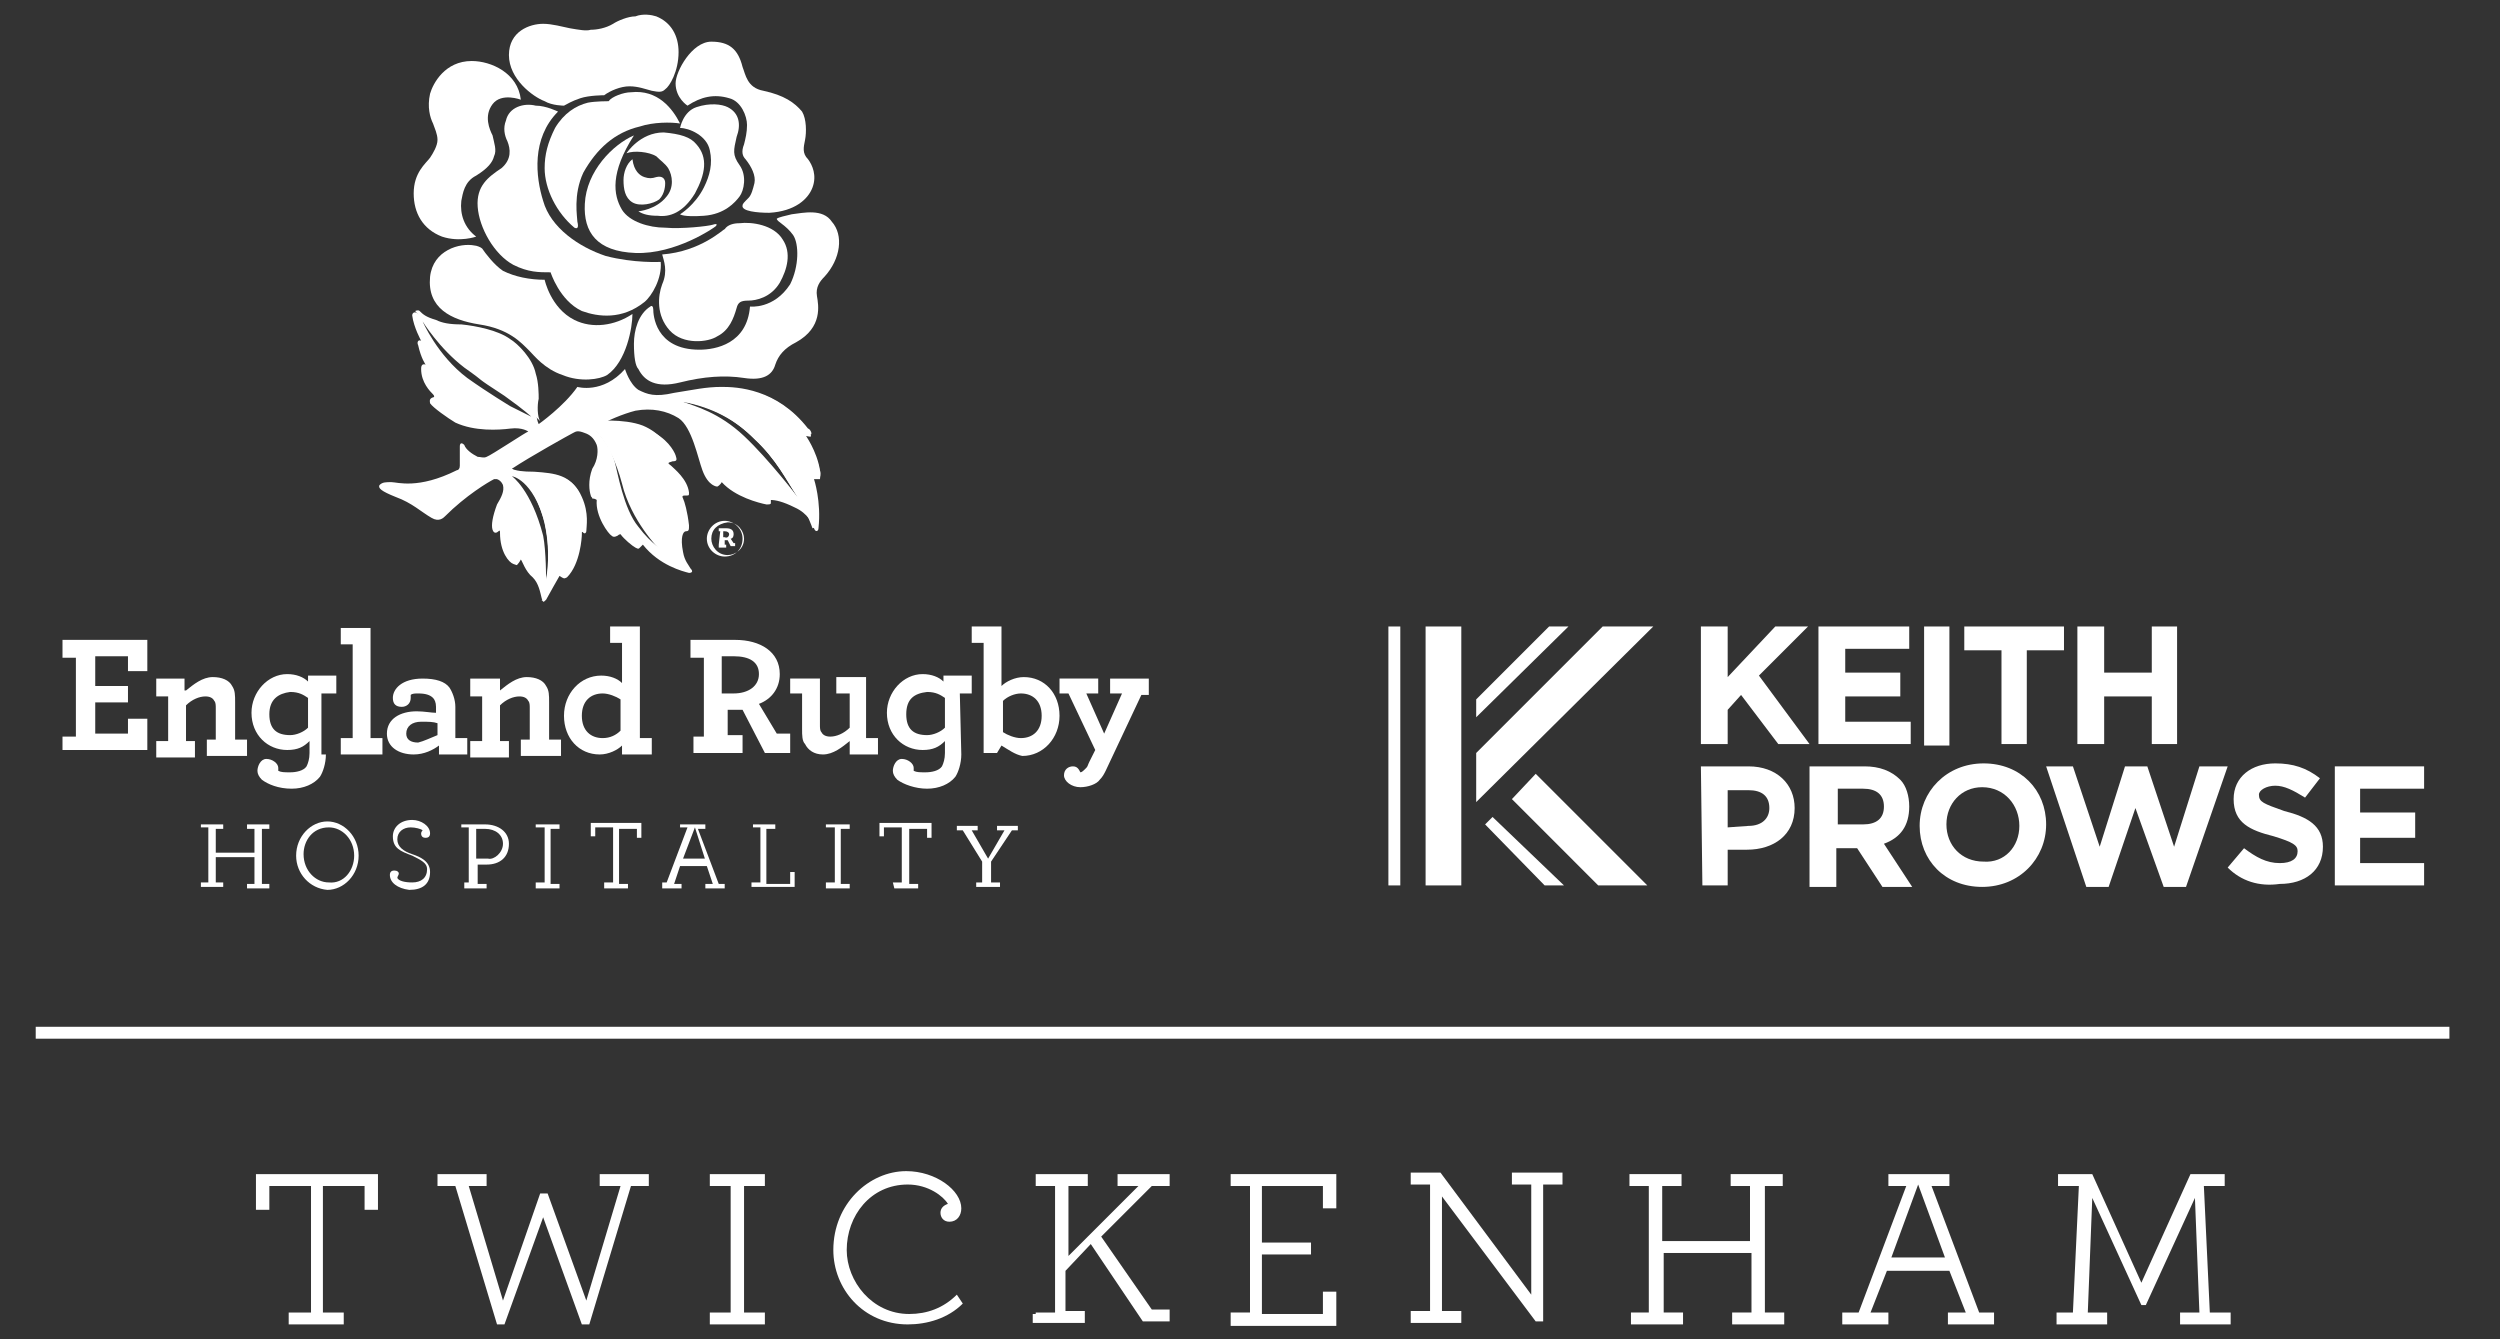
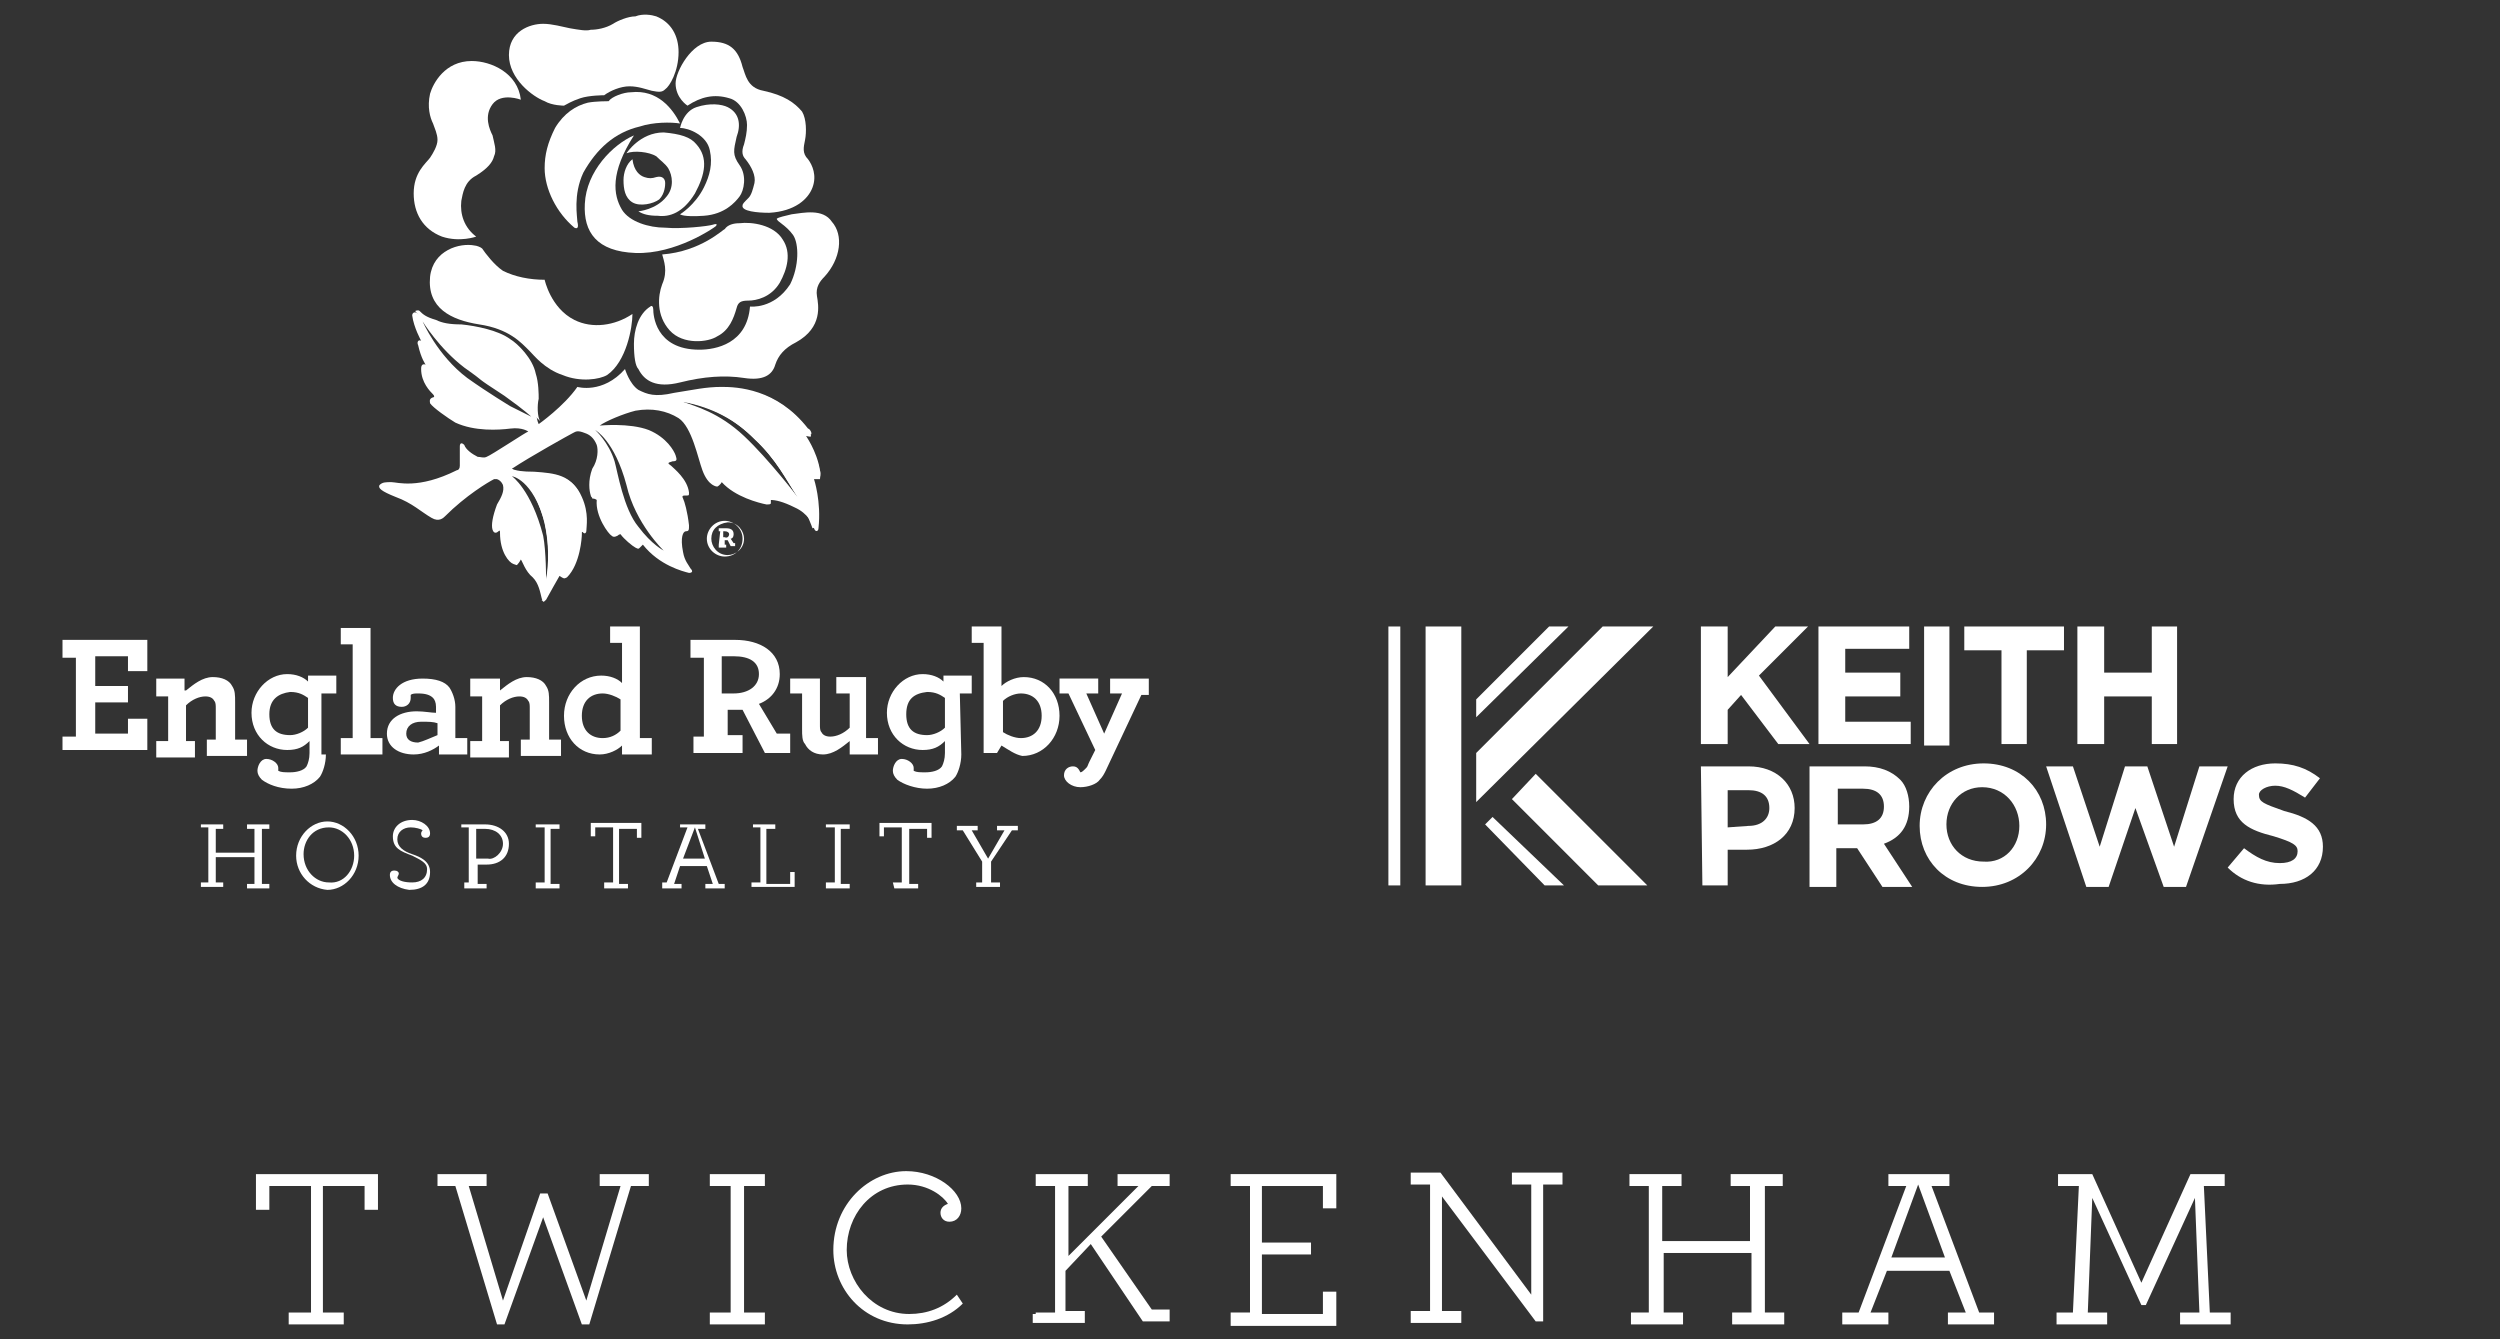
<svg xmlns="http://www.w3.org/2000/svg" version="1.1" id="Layer_1" x="0px" y="0px" viewBox="0 0 168 90" style="enable-background:new 0 0 168 90;" xml:space="preserve">
  <rect x="0" y="0" width="168" height="90" fill="#333333" stroke="none" />
  <style type="text/css">
	.st0{fill:#FFFFFF;}
</style>
  <g>
    <g>
      <polygon class="st0" points="114.3,42.1 116.1,42.1 116.1,45.5 119.3,42.1 121.5,42.1 118.2,45.4 121.6,50 119.5,50 117,46.7     116.1,47.7 116.1,50 114.3,50   " />
      <polygon class="st0" points="122.2,42.1 128.3,42.1 128.3,43.6 124,43.6 124,45.2 127.7,45.2 127.7,46.8 124,46.8 124,48.5     128.4,48.5 128.4,50 122.2,50   " />
      <rect x="129.3" y="42.1" class="st0" width="1.7" height="8" />
      <polygon class="st0" points="134.5,43.7 132,43.7 132,42.1 138.7,42.1 138.7,43.7 136.2,43.7 136.2,50 134.5,50   " />
      <polygon class="st0" points="139.6,42.1 141.4,42.1 141.4,45.2 144.6,45.2 144.6,42.1 146.3,42.1 146.3,50 144.6,50 144.6,46.8     141.4,46.8 141.4,50 139.6,50   " />
      <path class="st0" d="M117.5,55.5c0.9,0,1.4-0.5,1.4-1.2l0,0c0-0.8-0.5-1.2-1.4-1.2h-1.4v2.5L117.5,55.5L117.5,55.5z M114.3,51.5    h3.2c1.9,0,3.1,1.2,3.1,2.8l0,0c0,1.8-1.4,2.8-3.2,2.8h-1.3v2.4h-1.7L114.3,51.5L114.3,51.5z" />
      <path class="st0" d="M125.2,55.4c0.9,0,1.4-0.4,1.4-1.2l0,0c0-0.8-0.5-1.2-1.4-1.2h-1.7v2.4H125.2z M121.6,51.5h3.7    c1,0,1.8,0.3,2.4,0.9c0.4,0.4,0.6,1.1,0.6,1.8l0,0c0,1.3-0.6,2.1-1.7,2.5l1.9,2.9h-2l-1.7-2.6l0,0h-1.4v2.6h-1.8V51.5L121.6,51.5z    " />
      <path class="st0" d="M135.7,55.5L135.7,55.5c0-1.4-1-2.6-2.5-2.6c-1.4,0-2.4,1.1-2.4,2.5l0,0c0,1.4,1,2.5,2.5,2.5    C134.7,58,135.7,56.9,135.7,55.5 M129,55.5L129,55.5c0-2.3,1.8-4.2,4.3-4.2s4.2,1.8,4.2,4.1l0,0c0,2.3-1.8,4.2-4.3,4.2    C130.7,59.6,129,57.8,129,55.5" />
      <polygon class="st0" points="137.5,51.5 139.3,51.5 141.1,56.9 142.8,51.5 144.3,51.5 146.1,56.9 147.8,51.5 149.7,51.5     146.9,59.6 145.4,59.6 143.5,54.3 141.7,59.6 140.2,59.6   " />
      <path class="st0" d="M149.7,58.3l1.1-1.3c0.8,0.6,1.5,1,2.4,1c0.8,0,1.2-0.3,1.2-0.8l0,0c0-0.4-0.3-0.6-1.6-1    c-1.6-0.4-2.7-0.9-2.7-2.5l0,0c0-1.5,1.2-2.4,2.8-2.4c1.2,0,2.1,0.3,3,1l-1,1.3c-0.8-0.5-1.4-0.8-2-0.8s-1.1,0.3-1.1,0.6l0,0    c0,0.5,0.3,0.6,1.7,1.1c1.6,0.4,2.6,1,2.6,2.4l0,0c0,1.6-1.2,2.5-2.9,2.5C151.8,59.6,150.6,59.2,149.7,58.3" />
-       <polygon class="st0" points="156.9,51.5 156.9,59.5 162.9,59.5 162.9,58 158.6,58 158.6,56.3 162.3,56.3 162.3,54.6 158.6,54.6     158.6,53 162.9,53 162.9,51.5   " />
      <rect x="95.8" y="42.1" class="st0" width="2.4" height="17.4" />
      <rect x="93.3" y="42.1" class="st0" width="0.8" height="17.4" />
      <polygon class="st0" points="110.7,59.5 107.4,59.5 101.6,53.7 103.2,52   " />
      <polygon class="st0" points="99.2,48.2 99.2,47 104.1,42.1 105.4,42.1   " />
      <polygon class="st0" points="105.1,59.5 103.8,59.5 99.8,55.4 100.3,54.9   " />
      <polygon class="st0" points="99.2,53.9 99.2,50.6 107.7,42.1 111.1,42.1   " />
    </g>
    <g>
      <path class="st0" d="M19.5,88.2h1.4v-8.5h-2.8v1.6h-0.9v-2.4h8.2v2.4h-0.9v-1.6h-2.8v8.5h1.4V89h-3.7v-0.8H19.5z" />
      <path class="st0" d="M30.6,79.7h-1.2v-0.8h3.3v0.8h-1.2l2.3,7.7l2.5-7.2h0.5l2.6,7.2l2.3-7.7h-1.4v-0.8h3.3v0.8h-1.2L39.6,89h-0.5    l-2.6-7.2L33.9,89h-0.5L30.6,79.7z" />
      <path class="st0" d="M47.7,88.2h1.4v-8.5h-1.4v-0.8h3.7v0.8H50v8.5h1.4V89h-3.7V88.2L47.7,88.2z" />
      <path class="st0" d="M56,84c0-3.1,2.4-5.3,4.9-5.3c2,0,3.7,1.3,3.7,2.5c0,0.5-0.3,0.9-0.8,0.9c-0.4,0-0.6-0.3-0.6-0.6    s0.2-0.5,0.5-0.6c-0.3-0.5-1.3-1.3-2.7-1.3c-2.5,0-4.1,2.1-4.1,4.4c0,2.1,1.7,4.3,4.2,4.3c1.2,0,2.3-0.4,3.2-1.3l0.4,0.6    c-1,1-2.4,1.4-3.7,1.4C58,89,56,86.6,56,84z" />
      <path class="st0" d="M69.6,88.2h1.3v-8.5h-1.3v-0.8h3.5v0.8h-1.3v4.7l4.7-4.7h-1.4v-0.8h3.5v0.8h-1.2L74,83.1l3.4,4.9h1.2v0.8    h-1.8l-3.5-5.2l-1.7,1.8v2.7h1.3v0.8h-3.5v-0.6h0.2V88.2z" />
      <path class="st0" d="M82.7,88.2H84v-8.5h-1.3v-0.8h7.1v2.3h-0.9v-1.5h-4.1v3.8h3.3v0.8h-3.3v4h4.1v-1.5h0.9v2.3h-7.1V88.2z" />
      <path class="st0" d="M96.9,80.4v7.7h1.3v0.8h-3.4v-0.8h1.3v-8.5h-1.3v-0.8h2l6.1,8.2v-7.4h-1.3v-0.8h3.4v0.8h-1.3v9.2h-0.5    L96.9,80.4z" />
      <path class="st0" d="M109.5,88.2h1.3v-8.5h-1.3v-0.8h3.5v0.8h-1.3v3.7h5.9v-3.7h-1.3v-0.8h3.5v0.8h-1.2v8.5h1.3V89h-3.5v-0.8h1.3    v-4h-5.9v4h1.3V89h-3.5v-0.8H109.5z" />
      <path class="st0" d="M123.9,88.2h1l3.2-8.5h-1.2v-0.8h4.1v0.8h-1.2l3.2,8.5h1V89h-3.1v-0.8h1.2l-1.1-2.8h-4.2l-1.1,2.8h1.2V89    h-3.1v-0.8H123.9z M130.7,84.5l-1.8-4.9l-1.8,4.9H130.7z" />
      <path class="st0" d="M137.9,88.2h1.4l0.4-8.5h-1.4v-0.8h2.3l3.3,7.3l3.3-7.3h2.3v0.8h-1.4l0.4,8.5h1.4V89h-3.4v-0.8h1.3l-0.3-7.7    l-3.3,7.2h-0.3l-3.3-7.2l-0.3,7.7h1.3V89h-3.4v-0.8H137.9z" />
    </g>
-     <rect x="2.4" y="69" class="st0" width="162.2" height="0.8" />
    <g>
      <path class="st0" d="M47.5,36.2c0-0.6,0.5-1.2,1.2-1.2c0.6,0,1.2,0.5,1.2,1.2s-0.5,1.2-1.2,1.2C48.1,37.4,47.5,36.9,47.5,36.2    L47.5,36.2L47.5,36.2L47.5,36.2z M47.8,36.2c0,0.5,0.4,1.1,1.1,1.1c0.5,0,1.1-0.4,1.1-1.1c0-0.5-0.4-1.1-1.1-1.1    C48.2,35.2,47.8,35.6,47.8,36.2L47.8,36.2L47.8,36.2L47.8,36.2z" />
      <g>
        <path class="st0" d="M48.3,36.6L48.3,36.6l0.1-0.9h-0.1v-0.2h0.5c0.3,0,0.5,0.1,0.5,0.4c0,0.2-0.1,0.3-0.2,0.3l0.2,0.3h0.1v0.2     h-0.3l-0.2-0.4c0,0,0,0-0.1,0h-0.1v0.3h0.1v0.2h-0.5V36.6z M49,35.9c0-0.1-0.1-0.2-0.3-0.2h-0.1v0.4h0.1C48.9,36.2,49,36,49,35.9     z" />
      </g>
    </g>
    <g>
      <path class="st0" d="M4.2,49.5h0.9v-5.3H4.2V43h5.7v2.1H8.6v-1H6.4v2h2.2v1.1H6.4v2.1h2.2v-1h1.3v2.1H4.2V49.5z" />
      <path class="st0" d="M12.5,46.4c0.5-0.4,1.1-0.9,1.8-0.9c0.6,0,1.1,0.2,1.3,0.6c0.2,0.3,0.2,0.6,0.2,1.1v2.5h0.8v1.1h-2.7v-1.1    h0.6v-2.1c0-0.2,0-0.4-0.1-0.5c-0.1-0.2-0.3-0.3-0.6-0.3c-0.4,0-0.9,0.2-1.3,0.6v2.4h0.6v1.1h-2.6v-1.1h0.8v-3h-0.8v-1.2h1.9v0.8    H12.5z" />
      <path class="st0" d="M21.9,50.7c0,0.6-0.2,1.2-0.4,1.5c-0.4,0.5-1.1,0.8-1.9,0.8c-0.9,0-1.6-0.3-2-0.6c-0.2-0.2-0.3-0.4-0.3-0.6    c0-0.3,0.2-0.8,0.6-0.8s0.8,0.3,0.8,0.6c0,0.1,0,0.1,0,0.2c0.2,0.1,0.4,0.1,0.8,0.1s0.9-0.1,1.1-0.4c0.1-0.2,0.2-0.5,0.2-0.9v-0.8    c-0.4,0.4-0.8,0.6-1.5,0.6c-1.3,0-2.4-1-2.4-2.5c0-1.4,1.1-2.6,2.4-2.6c0.6,0,1.1,0.2,1.4,0.5v-0.4h1.9v1.2h-1v4.1H21.9z M18.1,48    c0,1,0.5,1.4,1.4,1.4c0.4,0,0.9-0.2,1.2-0.5v-2c-0.3-0.2-0.6-0.4-1.2-0.4C18.7,46.6,18.1,47,18.1,48z" />
      <path class="st0" d="M22.9,49.6h0.8v-6.3h-0.8v-1.1h2v7.4h0.8v1.1h-2.8V49.6L22.9,49.6z" />
      <path class="st0" d="M26,49.3c0-1,0.9-1.5,2-1.5c0.5,0,1,0.1,1.3,0.1v-0.4c0-0.3-0.1-0.5-0.2-0.6c-0.2-0.2-0.5-0.3-1-0.3    c-0.2,0-0.4,0-0.5,0.1c0,0.1,0,0.2,0,0.2c0,0.4-0.3,0.6-0.6,0.6c-0.4,0-0.6-0.2-0.6-0.6c0-0.6,0.6-1.3,2-1.3    c0.9,0,1.5,0.2,1.8,0.6c0.2,0.3,0.4,0.8,0.4,1.3v2.1h0.8v1.1h-1.9v-0.6c-0.4,0.3-1,0.6-1.7,0.6C26.8,50.7,26,50.2,26,49.3z     M29.4,49.4v-0.8c-0.3-0.1-0.6-0.1-1.1-0.1c-0.6,0-1,0.3-1,0.8c0,0.4,0.3,0.6,0.8,0.6C28.5,49.8,28.9,49.6,29.4,49.4z" />
      <path class="st0" d="M33.6,46.4c0.5-0.4,1.1-0.9,1.8-0.9c0.6,0,1.1,0.2,1.3,0.6c0.2,0.3,0.2,0.6,0.2,1.1v2.5h0.8v1.1H35v-1.1h0.6    v-2.1c0-0.2,0-0.4-0.1-0.5c-0.1-0.2-0.3-0.3-0.6-0.3c-0.4,0-0.9,0.2-1.3,0.6v2.4h0.6v1.1h-2.6v-1.1h0.8v-3h-0.8v-1.2h2V46.4z" />
      <path class="st0" d="M37.9,48.1c0-1.5,1.1-2.7,2.5-2.7c0.6,0,1.1,0.2,1.4,0.5v-2.7H41v-1.1h2v7.5h0.8v1.1h-2v-0.6    c-0.3,0.3-0.9,0.6-1.5,0.6C38.9,50.7,37.9,49.6,37.9,48.1z M41.7,49.1V47c-0.3-0.2-0.8-0.4-1.2-0.4c-0.8,0-1.4,0.5-1.4,1.5    s0.6,1.5,1.4,1.5C41,49.6,41.4,49.4,41.7,49.1z" />
      <path class="st0" d="M46.4,49.5h0.9v-5.3h-0.9V43h3c1.7,0,3,0.8,3,2.3c0,1-0.6,1.7-1.4,2l1.2,2h0.9v1.3h-1.7l-1.5-2.9    c-0.2,0-0.3,0-0.4,0c-0.2,0-0.4,0-0.6,0v1.7h1v1.2h-3.3v-1.1H46.4z M51,45.3c0-0.8-0.6-1.2-1.7-1.2h-0.8v2.5c0.1,0,0.3,0,0.8,0    C50.3,46.6,51,46.1,51,45.3z" />
      <path class="st0" d="M54.1,50c-0.2-0.2-0.2-0.6-0.2-1v-2.4h-0.8v-1h2v3.1c0,0.2,0,0.4,0.1,0.5c0.1,0.2,0.3,0.3,0.6,0.3    c0.4,0,0.9-0.2,1.3-0.6v-2.3h-0.9v-1.1h2v4.1H59v1.1h-1.9v-0.9c-0.5,0.4-1.1,0.9-1.8,0.9C54.7,50.7,54.3,50.4,54.1,50z" />
      <path class="st0" d="M64.6,50.7c0,0.6-0.2,1.2-0.4,1.5c-0.4,0.5-1.1,0.8-1.9,0.8s-1.6-0.3-2-0.6C60.1,52.2,60,52,60,51.8    c0-0.3,0.2-0.8,0.6-0.8c0.4,0,0.8,0.3,0.8,0.6c0,0.1,0,0.1,0,0.2c0.2,0.1,0.4,0.1,0.8,0.1c0.4,0,0.9-0.1,1.1-0.4    c0.1-0.2,0.2-0.5,0.2-0.9v-0.8c-0.4,0.4-0.8,0.6-1.5,0.6c-1.3,0-2.4-1-2.4-2.5c0-1.4,1.1-2.6,2.4-2.6c0.6,0,1.1,0.2,1.4,0.5v-0.4    h1.9v1.2h-0.8L64.6,50.7L64.6,50.7z M60.9,48c0,1,0.5,1.4,1.4,1.4c0.4,0,0.9-0.2,1.2-0.5v-2c-0.3-0.2-0.6-0.4-1.2-0.4    C61.4,46.6,60.9,47,60.9,48z" />
      <path class="st0" d="M67.3,50.1L67,50.6h-0.9v-7.4h-0.8v-1.1h2v4c0.3-0.3,0.9-0.6,1.5-0.6c1.4,0,2.4,1.1,2.4,2.6s-1.1,2.7-2.5,2.7    C68.2,50.7,67.8,50.4,67.3,50.1z M70,48.1c0-1-0.6-1.5-1.4-1.5c-0.4,0-0.9,0.2-1.2,0.5v2.1c0.3,0.2,0.8,0.4,1.2,0.4    C69.4,49.6,70,49.1,70,48.1z" />
      <path class="st0" d="M72.6,52.9c-0.6,0-1.1-0.4-1.1-0.8c0-0.4,0.3-0.6,0.6-0.6c0.3,0,0.4,0.2,0.5,0.4c0.1,0,0.2-0.1,0.4-0.3    c0.1-0.1,0.1-0.2,0.2-0.4l0.4-0.8l-1.8-3.8h-0.6v-1h2.6v1H73l1.2,2.7l1.2-2.7h-0.8v-1h2.6v1.1h-0.5l-2.4,5.1    c-0.1,0.2-0.2,0.4-0.4,0.6C73.7,52.7,73.1,52.9,72.6,52.9z" />
    </g>
    <g>
      <path class="st0" d="M13.5,59.3H14v-3.7h-0.5v-0.2H15v0.3h-0.5v1.6h2.6v-1.6h-0.5v-0.3h1.5v0.3h-0.5v3.7h0.5v0.3h-1.5v-0.3h0.5    v-1.8h-2.6v1.7H15v0.3h-1.5V59.3z" />
      <path class="st0" d="M19.9,57.5c0-1.3,1-2.3,2.1-2.3s2.1,1,2.1,2.3s-1,2.3-2.1,2.3C20.8,59.7,19.9,58.7,19.9,57.5z M23.8,57.5    c0-1.1-0.8-1.9-1.7-1.9c-1.1,0-1.7,0.9-1.7,1.8c0,1.1,0.8,1.9,1.7,1.9C23.1,59.4,23.8,58.5,23.8,57.5z" />
      <path class="st0" d="M26.2,58.8c0-0.2,0.1-0.3,0.3-0.3s0.3,0.1,0.3,0.2c0,0.1-0.1,0.2-0.1,0.3c0.1,0.2,0.5,0.3,1,0.3    c0.6,0,1-0.3,1-0.9c0-0.4-0.4-0.6-1-0.9c-0.8-0.3-1.3-0.5-1.3-1.3c0-0.6,0.5-1.1,1.3-1.1c0.6,0,1.2,0.4,1.2,0.9    c0,0.2-0.1,0.3-0.3,0.3s-0.3-0.1-0.3-0.3c0-0.1,0.1-0.2,0.1-0.2c-0.1-0.1-0.5-0.2-0.8-0.2c-0.5,0-0.9,0.3-0.9,0.8s0.4,0.8,1,1    s1.2,0.5,1.2,1.2c0,0.8-0.5,1.2-1.4,1.2C26.7,59.7,26.2,59.3,26.2,58.8z" />
      <path class="st0" d="M31,59.3h0.5v-3.7H31v-0.2h1.6c0.9,0,1.6,0.5,1.6,1.3c0,0.9-0.6,1.4-1.5,1.4c-0.2,0-0.5,0-0.6,0v1.3h0.6v0.3    h-1.5v-0.4C31.2,59.3,31,59.3,31,59.3z M33.8,56.7c0-0.6-0.5-1-1.2-1H32v2c0.1,0,0.4,0,0.8,0C33.2,57.8,33.8,57.3,33.8,56.7z" />
      <path class="st0" d="M36,59.3h0.6v-3.7H36v-0.2h1.6v0.3H37v3.7h0.6v0.3H36V59.3z" />
      <path class="st0" d="M40.6,59.3h0.6v-3.7H40v0.6h-0.3v-0.9h3.4v1h-0.3v-0.6h-1.2v3.7h0.6v0.3h-1.6V59.3    C40.6,59.3,40.6,59.3,40.6,59.3z" />
      <path class="st0" d="M44.4,59.3h0.4l1.4-3.7h-0.5v-0.2h1.7v0.3h-0.5l1.4,3.7h0.4v0.3h-1.3v-0.3h0.5l-0.4-1.2h-1.8l-0.4,1.2h0.5    v0.3h-1.3v-0.4C44.5,59.3,44.4,59.3,44.4,59.3z M47.4,57.8l-0.7-2.2l-0.8,2.1h1.5V57.8z" />
      <path class="st0" d="M50.6,59.3h0.5v-3.7h-0.5v-0.2h1.5v0.3h-0.6v3.7h1.6v-0.8h0.3v1h-2.9v-0.3H50.6z" />
      <path class="st0" d="M55.5,59.3h0.6v-3.7h-0.6v-0.2h1.6v0.3h-0.6v3.7h0.6v0.3h-1.6V59.3z" />
      <path class="st0" d="M60,59.3h0.6v-3.7h-1.2v0.6h-0.3v-0.9h3.5v1h-0.3v-0.6h-1.2v3.7h0.6v0.3h-1.6L60,59.3    C60.1,59.3,60,59.3,60,59.3z" />
      <path class="st0" d="M65.4,59.3H66v-1.4l-1.3-2.1h-0.4v-0.3h1.4v0.3h-0.4l1.1,1.9l1.1-1.9H67v-0.3h1.4v0.3H68l-1.4,2.1v1.4h0.6    v0.3h-1.6v-0.3H65.4z" />
    </g>
    <g>
      <g>
        <g>
          <path class="st0" d="M55.1,31.6c-0.2-1.3-1-2.4-1-2.4c0.2,0,0.3,0,0.4,0c0.1-0.1-0.1-0.4-0.2-0.4c-2.1-2.7-4.8-2.8-5.8-2.8      c-1.1,0-1.9,0.2-3.2,0.4c-1.3,0.3-1.8,0.1-2.4-0.2c-0.6-0.4-0.9-1.4-0.9-1.4c-1.5,1.7-3.2,1.2-3.2,1.2c-0.9,1.3-2.6,2.5-2.6,2.5      C36,28.1,36,27.3,36.1,27c0.1-0.4,0-1.2-0.2-1.7c-0.2-1-1.2-1.8-1.7-2.3c-0.9-0.5-2.4-1-3.3-1c-0.8-0.1-1.2-0.2-1.7-0.3      c-0.6-0.2-0.9-0.5-1.1-0.6c-0.2-0.2-0.4-0.1-0.4,0.1c0.1,0.8,0.6,1.7,0.6,1.7c-0.2-0.1-0.3,0.1-0.2,0.3c0.2,0.9,0.5,1.3,0.5,1.3      c-0.3-0.1-0.3,0.2-0.3,0.3c0,0.9,0.6,1.5,0.8,1.7c0.1,0.1,0.1,0.2,0,0.2c-0.3,0.1-0.2,0.3-0.2,0.4c0.2,0.3,1.2,1,1.7,1.3      c1.3,0.6,2.9,0.5,3.7,0.4s1.2,0.2,1.2,0.2c-0.1,0-2.5,1.6-2.8,1.7c-0.2,0.1-0.4,0-0.6,0c-0.4-0.2-0.8-0.5-0.9-0.8      c-0.2-0.2-0.3-0.1-0.3,0.1s0,1.1,0,1.3c0,0.2-0.1,0.3-0.2,0.3c-2.6,1.3-4,0.8-4.4,0.8s-0.6,0-0.8,0.2c-0.1,0.2,0.1,0.4,1.1,0.8      c1.1,0.4,1.7,1,2.4,1.4c0.5,0.3,0.8,0,0.9-0.1c1.4-1.4,2.9-2.3,3.3-2.5c0.1,0,0.2,0,0.2,0c0.3,0.1,0.4,0.4,0.4,0.4      c0.1,0.4-0.1,0.8-0.4,1.3c-0.3,0.8-0.4,1.4-0.3,1.7c0.1,0.3,0.3,0.2,0.4,0.1c0.1-0.1,0.1,0,0.1,0.1c0,1.3,0.6,2,0.9,2.1      s0.2,0.1,0.3,0s0.2-0.3,0.2-0.3c0.1,0.1,0.3,0.8,0.8,1.2c0.4,0.4,0.5,1,0.6,1.4c0.1,0.3,0.1,0.3,0.3,0.1      c0.1-0.2,0.9-1.6,0.9-1.6c0.3,0.2,0.3,0.2,0.5,0.1c0.9-0.9,1-2.7,1-2.9s0-0.2,0.1-0.1c0.1,0.1,0.2,0,0.2-0.1      c0-0.3,0.2-1.2-0.3-2.3c-0.6-1.4-1.7-1.5-3.1-1.6c-1.6-0.1-1.6-0.3-1.6-0.3c1.2-0.8,3.9-2.3,4.1-2.4s0.3-0.2,0.8,0      c0.3,0.1,0.6,0.3,0.8,0.8c0.1,0.3,0.1,1-0.3,1.6c-0.3,0.8-0.2,1.5-0.1,1.8c0,0.1,0.1,0.1,0.1,0.2c0.2,0,0.3,0.1,0.3,0.1      c-0.1,1.1,0.8,2.3,1,2.4c0.1,0.1,0.2,0.1,0.4,0c0.1-0.1,0.2-0.1,0.2-0.1c0.2,0.3,0.8,0.8,1,0.9s0.2,0.1,0.3,0s0.2-0.2,0.2-0.2      c1.1,1.4,2.7,1.8,3.1,1.9c0.2,0,0.3-0.1,0.1-0.3c-0.1-0.2-0.4-0.5-0.5-1.1c-0.2-1,0-1.4,0.2-1.4s0.2-0.1,0.2-0.4      c-0.1-0.9-0.3-1.6-0.4-1.8c-0.1-0.2,0-0.2,0.2-0.2s0.2,0,0.2-0.2c-0.1-0.9-1-1.6-1.2-1.8c-0.3-0.2-0.2-0.2,0.1-0.3      c0.3,0,0.3-0.1,0.2-0.4s-0.6-1.2-1.8-1.7c-1.3-0.5-3.3-0.3-3.3-0.3c0.4-0.3,1.6-0.8,2.4-1c1.1-0.2,2.1,0,2.9,0.5      c0.9,0.6,1.3,2.7,1.6,3.5c0.4,1.1,1,1.1,1,1.1c0.2-0.1,0.3-0.3,0.3-0.3c0.9,1,2.5,1.4,3,1.5c0.2,0,0.3,0,0.3-0.1      c0-0.2,0-0.2,0-0.2c0.3,0,0.8,0.1,1.6,0.5c0.9,0.4,1.2,1.1,1.3,1.4c0.1,0.3,0.3,0.2,0.3,0c0.2-1.8-0.3-3.3-0.3-3.3s0.3,0,0.4,0      C55.1,32,55.2,31.9,55.1,31.6z M36.6,35.1c0.5,2.3,0.1,3.9,0.1,3.9s0-2-0.2-3c-0.8-3.1-2.1-4-2.1-4S35.8,32.2,36.6,35.1z       M34.3,27.3c0,0-1.5-0.9-2.9-1.9c-2-1.5-3-3.8-3-3.8s1.1,1.8,2.8,3.1c1.7,1.2,0.4,0.4,2.7,1.9c1.4,1,1.8,1.4,1.8,1.4L34.3,27.3z       M42.1,32.6c0.6,2.6,2.5,4.4,2.5,4.4s-0.8-0.4-1.7-1.6c-1-1.2-1.4-3.7-1.6-4.4c-0.4-1.3-1.3-2.1-1.3-2.1S41.3,29.6,42.1,32.6z       M50,29.3c-1.7-1.6-3.3-2-4.1-2.3c2,0.3,3.5,1.2,4.8,2.5c1.5,1.4,2.1,2.7,2.9,3.9C53.6,33.4,51.7,30.9,50,29.3z" />
          <path class="st0" d="M44.1,1.1c1,0.4,1.5,1.3,1.5,2.4c0,1.3-0.6,2.3-0.9,2.5c-0.2,0.2-0.4,0.2-0.9,0.1c-0.4-0.1-0.9-0.3-1.5-0.3      S41,6.1,40.6,6.4c0,0-1,0-1.6,0.2S38.1,7,37.9,7.1c0,0-0.8,0-1.3-0.3c-0.8-0.3-2.4-1.5-2.4-3.1s1.4-2.1,2.3-2.1      c0.6,0,1.3,0.2,1.8,0.3C38.9,2,39.4,2.1,39.7,2c0.4,0,1-0.1,1.5-0.4c0.3-0.2,1-0.5,1.5-0.5C43.2,0.9,43.8,1,44.1,1.1L44.1,1.1      L44.1,1.1L44.1,1.1z" />
          <path class="st0" d="M47.8,2.8c1.2,0,1.8,0.5,2.1,1.7c0.2,0.5,0.3,1.4,1.4,1.6c1.4,0.3,2.1,0.8,2.6,1.4c0.3,0.5,0.3,1.4,0.2,1.9      s-0.2,0.9,0.2,1.3c0.3,0.4,0.6,1.1,0.3,1.9s-1.2,1.6-2.9,1.7c-0.8,0-1.9-0.1-1.8-0.5c0-0.1,0.1-0.2,0.4-0.5      c0.2-0.2,0.3-0.6,0.4-1c0.1-0.5-0.2-1.1-0.6-1.6c-0.2-0.2-0.3-0.5-0.1-1c0.1-0.4,0.2-0.8,0.2-1.3c0-0.6-0.4-1.6-1.2-1.8      c-1-0.3-1.9-0.1-2.8,0.5c0,0-0.8-0.5-0.8-1.5C45.4,4.8,46.5,2.8,47.8,2.8L47.8,2.8L47.8,2.8L47.8,2.8z" />
          <path class="st0" d="M53.3,15.8c0.4,0.6,0.4,2.1-0.2,3.3c-1.1,1.7-2.7,1.5-2.7,1.5c-0.2,2.5-2.3,2.9-3.4,2.9      c-3,0-3.1-2.4-3.1-2.7c0-0.2-0.1-0.3-0.2-0.2c-0.8,0.5-1.1,1.6-1.1,2.5s0.1,1.5,0.3,1.7c0.4,0.8,1.2,1.3,2.8,0.9s3-0.5,4.3-0.3      s1.9-0.2,2.1-0.9c0.2-0.6,0.6-1.1,1.4-1.5c1.8-1,1.5-2.5,1.4-3.1s0.2-1,0.5-1.3c1.1-1.2,1.3-2.8,0.5-3.7      c-0.6-0.9-1.9-0.6-2.7-0.5c-0.4,0.1-0.9,0.2-1,0.3C52.2,14.9,52.8,15.1,53.3,15.8L53.3,15.8L53.3,15.8L53.3,15.8z" />
          <path class="st0" d="M42.5,21.1c0,0.9-0.4,3.2-1.7,4.1c-0.5,0.3-1.8,0.5-3,0c-1.2-0.4-1.9-1.3-2.2-1.6c-0.6-0.6-1.4-1.5-3.4-1.8      c-1.9-0.3-3.5-1.1-3.3-3.2c0.2-1.8,2-2.3,3-2.1c0.1,0,0.4,0.1,0.5,0.2c0.2,0.3,0.8,1.1,1.4,1.5c0.8,0.4,1.8,0.6,2.8,0.6      c0,0,0.4,1.9,2,2.7C39.8,22.1,41.3,21.9,42.5,21.1L42.5,21.1L42.5,21.1L42.5,21.1z" />
          <path class="st0" d="M31.7,4.1c1.3,0,3.1,0.8,3.3,2.6c0,0-1.3-0.5-1.9,0.3c-0.6,0.8-0.2,1.7,0,2.1c0.1,0.5,0.3,1,0.1,1.4      c-0.1,0.4-0.4,0.8-1.2,1.3c-0.8,0.4-0.9,1.2-1,1.7c-0.1,0.9,0.2,1.8,1,2.4c0,0-1.1,0.4-2.3,0c-1.3-0.5-1.9-1.6-1.9-2.9      c0-1.4,0.8-2,1.1-2.4c0.2-0.3,0.5-0.8,0.5-1.2s-0.2-0.8-0.3-1.1c-0.2-0.4-0.4-1.1-0.2-2C29.1,5.6,29.9,4.1,31.7,4.1L31.7,4.1      L31.7,4.1L31.7,4.1z" />
-           <path class="st0" d="M34,8.1c-0.2,0.5-0.1,1,0.1,1.4c0.2,0.5,0.3,1.2-0.4,1.8c-0.9,0.6-1.7,1.2-1.6,2.6c0.1,1.4,1.1,3.2,2.4,3.9      c1,0.5,1.7,0.5,2.5,0.5c0,0,0.6,1.9,2.1,2.6c1.1,0.4,2.7,0.6,4.2-0.6c0.5-0.4,1.2-1.6,1.1-2.7c0,0-1.8,0.1-3.7-0.4      c-1.8-0.6-3.7-1.9-4.2-3.7c-0.5-1.6-0.8-4.2,1-6c0,0-0.8-0.4-1.5-0.4C35.2,6.9,34.2,7.2,34,8.1L34,8.1L34,8.1L34,8.1z" />
          <path class="st0" d="M45.7,8.3c-0.5-1-1.5-2.3-3.3-2.1c-0.5,0-1.3,0.3-1.5,0.6c0,0-0.9,0-1.4,0.1c-0.8,0.2-1.6,0.7-2.2,1.7      c-0.5,1-0.7,1.8-0.7,2.7c0,1.4,0.8,3,2,4c0.2,0.1,0.3,0,0.2-0.4c0-0.3-0.3-1.8,0.4-3.3c0.9-1.6,2.1-2.7,3.8-3.1      C43.9,8.2,45.1,8.2,45.7,8.3L45.7,8.3L45.7,8.3L45.7,8.3z" />
          <path class="st0" d="M42.6,9.1c-1.4,0.6-3.2,2.4-3.3,4.6c-0.1,1.9,0.8,3.2,3.4,3.3c2.7,0.1,5.3-1.7,5.4-1.8s0.1-0.2-0.2-0.1      s-2.1,0.3-3.2,0.2c-1.1,0-2.4-0.4-2.9-1.2C41.2,13.1,41,11.6,42.6,9.1L42.6,9.1L42.6,9.1L42.6,9.1z" />
          <path class="st0" d="M46.8,9.7c0.8,0.9,0.6,2-0.1,3.3c-0.8,1.3-1.7,1.6-2.5,1.5c-0.6,0-1-0.1-1.3-0.3c0,0,1.2-0.1,1.9-1      c0.5-0.6,0.4-1.4,0.1-1.9c-0.2-0.3-0.5-0.5-0.8-0.8c-0.5-0.3-1.5-0.4-2-0.2c0,0,0.9-1.4,2.5-1.4C45.7,9,46.4,9.2,46.8,9.7      L46.8,9.7L46.8,9.7L46.8,9.7z" />
          <path class="st0" d="M42.5,10.7c-0.4,0.3-0.6,0.9-0.6,1.4c0,0.6,0.1,1.2,0.6,1.5s1.4,0.1,1.8-0.2c0.4-0.4,0.4-1,0.4-1.1      c0-0.3-0.2-0.5-0.6-0.4c-0.3,0.1-0.5,0.1-0.8,0S42.6,11.5,42.5,10.7L42.5,10.7L42.5,10.7L42.5,10.7z" />
          <path class="st0" d="M48.9,7.2c0.8,0.4,0.9,1.2,0.6,2c-0.2,0.9-0.3,1.2,0.2,1.9s0.3,1.7,0,2.1c-0.3,0.4-1,1.2-2.4,1.3      s-1.6-0.1-1.6-0.1s1-0.6,1.6-1.8c0.4-0.8,0.6-1.6,0.4-2.5c-0.2-1-1.4-1.5-2-1.5c0,0,0.2-1.1,1.1-1.4C47.7,6.9,48.5,7,48.9,7.2      L48.9,7.2L48.9,7.2L48.9,7.2z" />
          <path class="st0" d="M44.5,17.1c0.1,0.4,0.4,1.1,0,2c-0.3,0.8-0.4,2.1,0.5,3.1s2.6,0.8,3.2,0.4c0.8-0.4,1.1-1.2,1.3-1.9      c0.1-0.4,0.3-0.5,0.8-0.5s1.5-0.2,2.1-1.2c0.5-0.9,0.8-2,0.2-2.9c-0.6-1-2.1-1.2-2.9-1.1c-0.4,0-0.8,0.1-1,0.4      C48.6,15.4,47.1,16.9,44.5,17.1L44.5,17.1L44.5,17.1L44.5,17.1z" />
          <path class="st0" d="M44.8,26.6c0.2,0,0.3-0.1,0.5-0.1c1.3-0.3,2.3-0.4,3.2-0.4c1.1,0,3.7,0,5.8,2.8c0.1,0.1,0.2,0.3,0.2,0.4      s-0.2,0-0.4,0c0,0,0.8,1.2,1,2.4c0,0.2,0,0.3-0.2,0.3s-0.4,0-0.4,0s0.5,1.5,0.3,3.3c0,0.1-0.1,0.2-0.2,0.2c0,0-0.5-1.4-1-2.1      c-0.8-1.2-1.4-2.5-2.9-3.9c-1.3-1.3-2.8-2.1-4.8-2.5c-0.3-0.1-1.7-0.3-1.7-0.3C44.4,26.6,44.5,26.6,44.8,26.6L44.8,26.6      L44.8,26.6L44.8,26.6z" />
          <path class="st0" d="M36.7,38.9c0,0,0.4-1.9-0.2-4.1c-0.8-2.8-2.1-2.9-2.1-2.9s-0.2-0.1-0.1-0.5c0,0,0,0.3,1.6,0.3      c1.4,0.1,2.5,0.2,3.1,1.6c0.5,1.1,0.3,1.9,0.3,2.3c0,0.1-0.1,0.2-0.2,0.1c-0.1-0.1-0.1,0-0.1,0.1c0,0.2-0.1,2-1,2.9      c-0.1,0.1-0.2,0.1-0.5-0.1c0,0-0.6,1.3-0.9,1.6c-0.1,0.2-0.2,0.2-0.2,0.1C36.5,40.5,36.6,39.6,36.7,38.9L36.7,38.9L36.7,38.9      L36.7,38.9z" />
          <path class="st0" d="M27.9,20.9c0,0,0.2-0.1,0.3,0c0.2,0.2,0.4,0.4,1.1,0.6c0.4,0.2,0.9,0.3,1.7,0.3c1,0.1,2.5,0.4,3.3,1      c0.5,0.3,1.5,1.3,1.7,2.3c0.2,0.6,0.2,1.4,0.2,1.7c-0.1,0.4-0.1,1.2,0.1,1.5l-0.4-0.4c0,0-0.4-0.4-1.8-1.4c-2-1.4-1.4-1-2.7-1.9      c-0.3-0.3-1.7-1.3-2.8-3.1C28.3,21.5,28,21,27.9,20.9L27.9,20.9L27.9,20.9L27.9,20.9z" />
-           <path class="st0" d="M39.9,28.3c0,0,2-0.2,3.3,0.3c1.2,0.5,1.7,1.4,1.8,1.7c0.1,0.3,0.1,0.3-0.2,0.4c-0.3,0-0.3,0.1-0.1,0.3      c0.3,0.2,1.1,1,1.2,1.8c0,0.2,0,0.3-0.2,0.2c-0.2,0-0.3,0-0.2,0.2s0.4,1,0.4,1.8c0,0.2,0,0.3-0.2,0.4c-0.2,0-0.3,0.4-0.2,1.4      c0.1,0.5,0.3,0.9,0.5,1.1c0.1,0.1,0.1,0.2,0,0.3c0,0-0.9-0.3-1.7-1.3c0,0-1.9-1.9-2.5-4.4c-0.8-3-2.1-3.8-2.1-3.8      C39.8,28.7,39.7,28.4,39.9,28.3L39.9,28.3L39.9,28.3L39.9,28.3z" />
        </g>
      </g>
    </g>
  </g>
</svg>